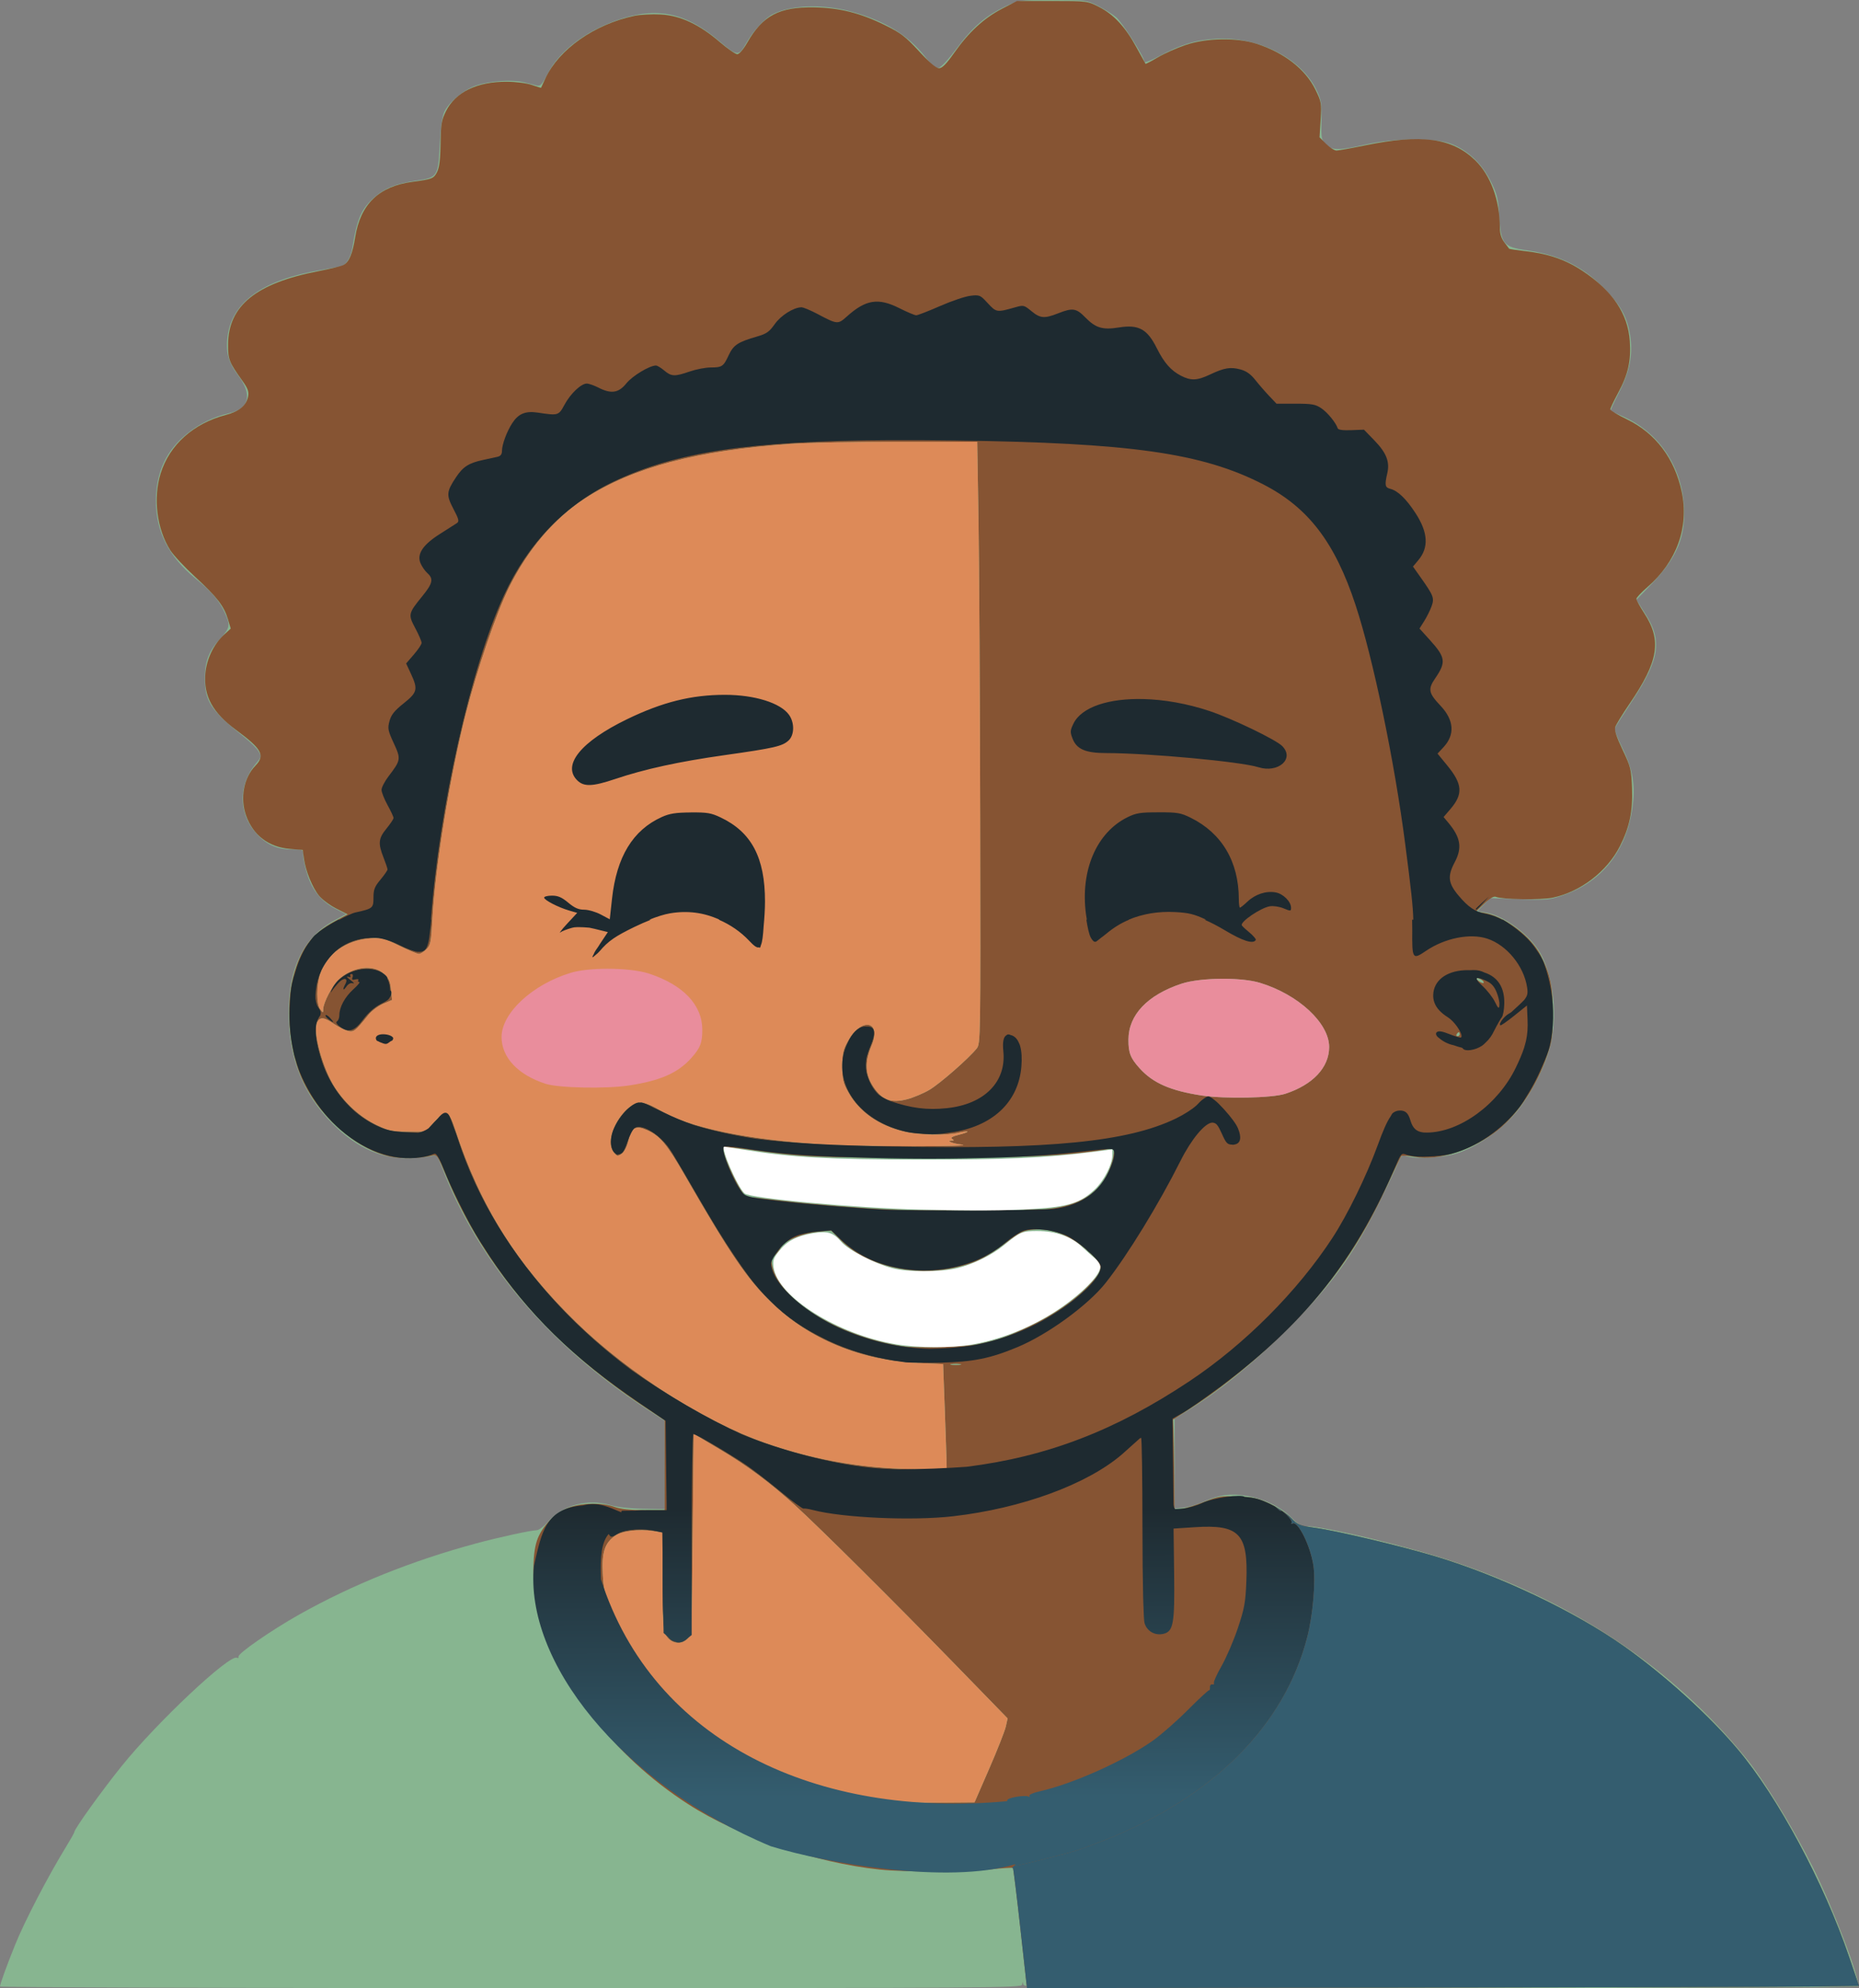
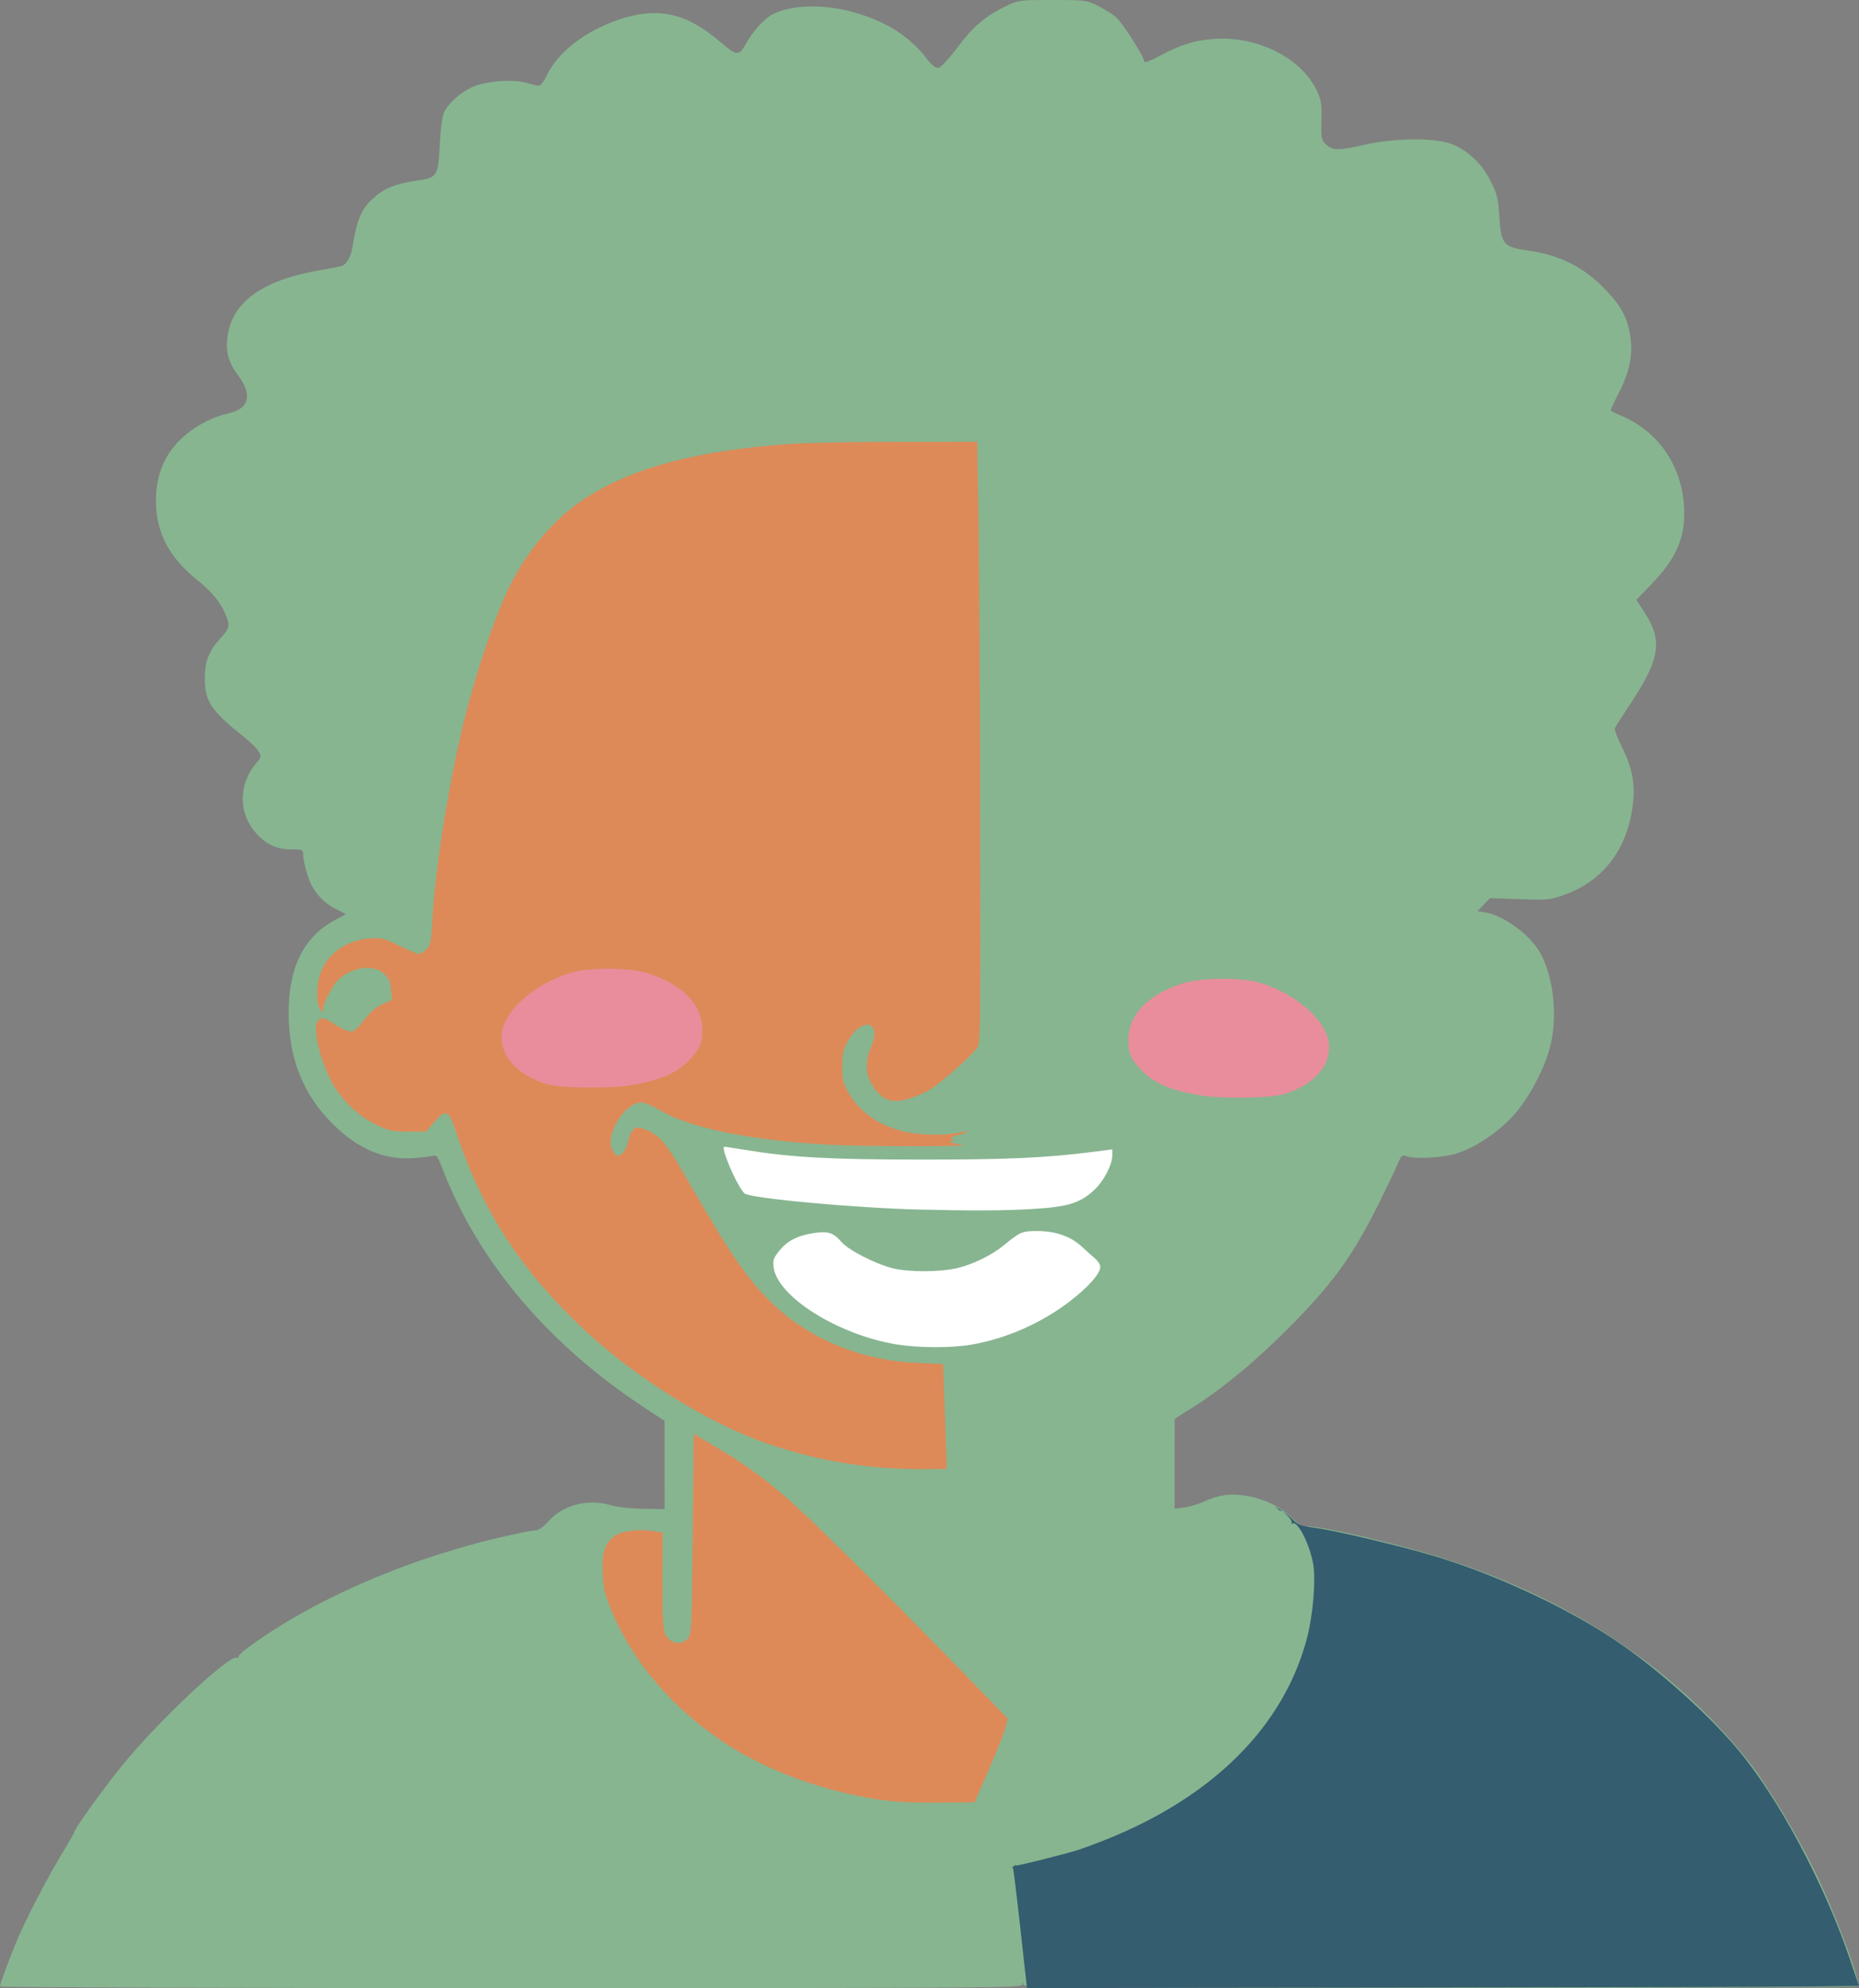
<svg xmlns="http://www.w3.org/2000/svg" xmlns:ns1="http://www.inkscape.org/namespaces/inkscape" xmlns:ns2="http://sodipodi.sourceforge.net/DTD/sodipodi-0.dtd" xmlns:xlink="http://www.w3.org/1999/xlink" width="9.645in" height="10.313in" viewBox="0 0 244.974 261.94" version="1.1" id="svg86500" xml:space="preserve" ns1:export-filename="bitmap.pdf" ns1:export-xdpi="96" ns1:export-ydpi="96" ns1:version="1.2.1 (9c6d41e, 2022-07-14)" ns2:docname="smile child.svg">
  <rect x="0" y="0" width="244.974" height="261.94" fill="#808080" stroke="none" />
  <title id="title121484">smile child</title>
  <ns2:namedview id="namedview86502" pagecolor="#ffffff" bordercolor="#000000" borderopacity="0.25" ns1:showpageshadow="2" ns1:pageopacity="0.0" ns1:pagecheckerboard="0" ns1:deskcolor="#d1d1d1" ns1:document-units="mm" showgrid="false" ns1:zoom="0.37831193" ns1:cx="572.27908" ns1:cy="631.75381" ns1:window-width="1728" ns1:window-height="1006" ns1:window-x="0" ns1:window-y="38" ns1:window-maximized="1" ns1:current-layer="layer1" />
  <defs id="defs86497">
    <linearGradient ns1:collect="always" id="linearGradient121447">
      <stop style="stop-color:#1e2a30;stop-opacity:1;" offset="0" id="stop121443" />
      <stop style="stop-color:#345d6f;stop-opacity:1;" offset="1" id="stop121445" />
    </linearGradient>
    <linearGradient ns1:collect="always" xlink:href="#linearGradient121447" id="linearGradient121449" x1="197.011" y1="184.283" x2="197.132" y2="222.362" gradientUnits="userSpaceOnUse" />
  </defs>
  <g ns1:label="Layer 1" ns1:groupmode="layer" id="layer1" transform="translate(-72.326,14.408)" style="display:inline">
    <path style="display:inline;fill:#87b590;fill-opacity:1;stroke-width:0.265" d="m 72.326,247.322 c 0,-0.31 0.9,-2.792 1.986,-5.481 1.272,-3.146 4.324,-9.02 6.705,-12.903 0.604,-0.985 1.098,-1.864 1.098,-1.953 0,-0.408 3.532,-5.334 6.236,-8.696 4.656,-5.79 14.294,-14.84 15.205,-14.277 0.148,0.091 0.236,0.022 0.196,-0.154 -0.093,-0.41 4.362,-3.497 7.98,-5.531 7.015,-3.943 14.808,-7.079 23.301,-9.377 2.981,-0.807 7.294,-1.745 8.018,-1.745 0.283,0 0.974,-0.522 1.535,-1.159 1.907,-2.167 5.201,-3.032 8.175,-2.148 0.884,0.263 2.572,0.452 4.299,0.481 l 2.844,0.048 -0.004,-5.821 -0.004,-5.821 -2.429,-1.587 c -12.8,-8.364 -22.066,-19.275 -26.811,-31.57 -0.66,-1.711 -0.811,-1.915 -1.294,-1.754 -0.301,0.101 -1.527,0.24 -2.725,0.31 -3.781,0.22 -7.21,-1.257 -10.461,-4.508 -3.933,-3.933 -5.789,-8.598 -5.812,-14.601 -0.022,-5.995 1.981,-10.048 6.044,-12.228 l 1.517,-0.814 -1.319,-0.668 c -1.895,-0.961 -3.132,-2.45 -3.783,-4.557 -0.3,-0.97 -0.545,-2.109 -0.545,-2.53 0,-0.755 -0.021,-0.766 -1.521,-0.772 -1.971,-0.007 -3.38,-0.66 -4.726,-2.19 -2.303,-2.616 -2.289,-6.389 0.034,-9.142 0.713,-0.845 0.729,-0.918 0.333,-1.587 -0.228,-0.386 -1.052,-1.209 -1.831,-1.83 -4.468,-3.559 -5.257,-4.739 -5.247,-7.853 0.007,-2.23 0.541,-3.572 2.091,-5.254 1.215,-1.318 1.28,-1.7 0.558,-3.289 -0.733,-1.614 -1.747,-2.81 -3.802,-4.48 -3.639,-2.959 -5.318,-6.264 -5.288,-10.407 0.027,-3.702 1.392,-6.598 4.138,-8.779 1.636,-1.3 3.505,-2.209 5.422,-2.639 2.735,-0.613 3.193,-2.444 1.255,-5.022 -1.288,-1.713 -1.657,-3.101 -1.373,-5.168 0.62,-4.525 4.644,-7.388 12.206,-8.684 1.31,-0.224 2.579,-0.47 2.821,-0.546 0.627,-0.197 1.215,-1.196 1.409,-2.394 0.628,-3.868 1.187,-5.144 2.917,-6.667 1.38,-1.215 2.876,-1.804 5.553,-2.185 2.731,-0.389 2.845,-0.565 3.045,-4.672 0.104,-2.136 0.315,-3.726 0.574,-4.319 0.573,-1.312 2.577,-2.987 4.239,-3.544 1.818,-0.609 4.789,-0.806 6.297,-0.418 0.655,0.168 1.429,0.364 1.72,0.434 0.432,0.104 0.693,-0.192 1.422,-1.613 1.5,-2.926 4.969,-5.576 9.21,-7.035 5.189,-1.785 8.957,-0.992 13.434,2.828 2.309,1.97 2.5,1.983 3.488,0.24 0.921,-1.624 2.437,-3.285 3.49,-3.822 2.45,-1.25 6.752,-1.368 10.582,-0.291 4.278,1.204 7.299,3.074 9.507,5.883 0.88,1.12 1.37,1.53 1.759,1.474 0.326,-0.047 1.302,-1.097 2.463,-2.648 2.095,-2.798 3.767,-4.224 6.425,-5.481 1.707,-0.807 1.753,-0.813 6.159,-0.813 4.387,-2.07e-4 4.458,0.009 5.98,0.777 0.847,0.428 1.917,1.095 2.377,1.482 0.824,0.693 3.74,5.275 3.74,5.877 0,0.17 0.873,-0.163 1.94,-0.738 2.853,-1.539 4.756,-2.122 7.453,-2.285 5.555,-0.334 11.22,2.53 13.262,6.704 0.641,1.31 0.711,1.728 0.673,4.037 -0.039,2.431 -0.004,2.611 0.618,3.196 0.842,0.791 1.66,0.792 5.157,0.002 3.998,-0.902 9.272,-0.928 11.43,-0.056 2.174,0.878 3.979,2.614 5.12,4.923 0.829,1.678 0.968,2.245 1.103,4.498 0.223,3.736 0.533,4.124 3.646,4.567 4.446,0.633 7.562,2.216 10.505,5.335 1.929,2.045 2.726,3.546 3.093,5.823 0.402,2.497 -0.036,4.779 -1.45,7.544 -0.659,1.289 -1.162,2.38 -1.117,2.423 0.044,0.043 0.778,0.386 1.63,0.762 4.705,2.076 7.722,6.51 8.04,11.816 0.238,3.96 -0.91,6.75 -4.178,10.153 l -2.097,2.184 1.197,1.871 c 2.242,3.505 1.862,5.984 -1.76,11.466 -1.177,1.782 -2.2,3.395 -2.273,3.586 -0.073,0.19 0.359,1.334 0.96,2.541 1.408,2.829 1.775,5.005 1.344,7.97 -0.828,5.697 -4.006,9.707 -9.105,11.485 -1.762,0.615 -2.121,0.647 -5.76,0.52 l -3.881,-0.136 -0.832,0.859 -0.832,0.859 1.009,0.161 c 2.47,0.395 5.995,3.009 7.305,5.416 1.742,3.201 2.267,8.355 1.254,12.315 -0.75,2.931 -2.875,6.9 -4.85,9.057 -1.965,2.146 -4.823,4.077 -7.267,4.91 -1.854,0.632 -5.637,0.859 -6.864,0.412 -0.518,-0.189 -0.647,-0.058 -1.176,1.191 -0.326,0.771 -1.453,3.129 -2.504,5.239 -3.415,6.856 -6.172,10.619 -12.119,16.541 -4.39,4.371 -8.5,7.748 -12.436,10.219 l -2.261,1.419 -0.005,5.924 -0.005,5.924 1.257,-0.151 c 0.691,-0.083 1.921,-0.456 2.733,-0.83 1.875,-0.862 3.384,-1.059 5.469,-0.717 2.308,0.379 4.555,1.457 5.907,2.835 0.881,0.898 1.344,1.17 1.99,1.17 2.355,0 13.306,2.626 19.289,4.625 16.013,5.351 29.018,14.074 38.666,25.934 2.381,2.927 6.141,9.061 8.786,14.335 2.668,5.32 6.375,15.078 5.974,15.727 -0.082,0.133 -23.663,0.233 -55.01,0.233 -52.031,0 -54.872,-0.024 -54.987,-0.463 -0.115,-0.441 -0.122,-0.441 -0.152,0 -0.029,0.44 -3.425,0.463 -67.367,0.463 -37.035,0 -67.336,-0.093 -67.336,-0.208 z" id="path112095" />
-     <path style="display:inline;fill:#865433;fill-opacity:1;stroke-width:0.265" d="m 206.787,239.669 c -0.479,-4.325 -0.919,-7.912 -0.979,-7.972 -0.06,-0.06 -1.394,0.025 -2.964,0.19 -3.505,0.366 -11.244,0.379 -14.609,0.025 -8.498,-0.895 -18.61,-4.348 -25.221,-8.612 -9.967,-6.429 -17.187,-15.944 -19.794,-26.087 -0.736,-2.862 -0.798,-6.663 -0.14,-8.626 0.648,-1.935 2.495,-3.795 4.399,-4.432 1.753,-0.586 4.197,-0.596 5.811,-0.026 0.788,0.279 2.107,0.422 3.903,0.425 l 2.712,0.004 v -5.913 -5.913 l -2.712,-1.801 c -12.358,-8.206 -21.03,-18.292 -26.01,-30.252 -1.207,-2.899 -1.273,-2.994 -1.94,-2.827 -1.497,0.376 -3.983,0.444 -5.412,0.147 -4.708,-0.977 -9.836,-5.61 -11.939,-10.785 -1.51,-3.715 -1.904,-9.113 -0.94,-12.881 0.955,-3.733 2.468,-5.757 5.523,-7.39 l 1.661,-0.887 -1.5,-0.759 c -0.825,-0.417 -1.847,-1.18 -2.271,-1.694 -0.876,-1.062 -1.766,-3.253 -1.992,-4.907 l -0.153,-1.12 -1.678,-0.135 c -2.804,-0.225 -4.872,-1.801 -5.795,-4.416 -0.804,-2.279 -0.299,-4.965 1.23,-6.543 1.319,-1.361 0.877,-2.185 -2.519,-4.696 -3.131,-2.315 -4.312,-4.472 -4.074,-7.437 0.153,-1.91 1.111,-3.899 2.473,-5.139 l 0.877,-0.798 -0.367,-1.22 c -0.53,-1.761 -1.44,-2.938 -4.306,-5.574 -1.397,-1.285 -2.881,-2.873 -3.297,-3.529 -1.77,-2.789 -2.281,-6.845 -1.274,-10.105 1.166,-3.776 4.315,-6.603 8.601,-7.722 1.747,-0.456 2.693,-1.239 2.93,-2.422 0.128,-0.643 -0.026,-1.059 -0.784,-2.117 -1.721,-2.402 -1.867,-2.775 -1.855,-4.756 0.031,-5.099 3.698,-8.065 11.935,-9.655 1.522,-0.294 2.995,-0.656 3.273,-0.805 0.739,-0.395 1.186,-1.457 1.537,-3.649 0.701,-4.38 3.132,-6.724 7.585,-7.314 2.549,-0.338 2.764,-0.423 3.202,-1.27 0.305,-0.59 0.437,-1.648 0.468,-3.755 0.037,-2.533 0.132,-3.113 0.695,-4.248 1.263,-2.547 4.129,-3.936 8.06,-3.909 1.21,0.008 2.622,0.193 3.297,0.431 0.649,0.229 1.187,0.392 1.196,0.362 0.009,-0.03 0.266,-0.59 0.571,-1.245 1.786,-3.829 6.469,-7.118 11.715,-8.227 0.788,-0.167 2.362,-0.249 3.498,-0.183 2.588,0.15 5.05,1.302 7.769,3.637 1.019,0.875 2.052,1.592 2.296,1.594 0.264,0.002 0.794,-0.609 1.311,-1.513 2.051,-3.584 4.22,-4.728 8.828,-4.656 3.321,0.052 6.07,0.742 9.312,2.338 2.102,1.035 2.714,1.503 4.498,3.44 1.365,1.483 2.259,2.243 2.638,2.244 0.416,0.002 0.969,-0.561 2.015,-2.048 1.909,-2.716 3.91,-4.557 6.3,-5.797 l 1.96,-1.016 h 4.63 c 4.595,0 4.642,0.006 6.16,0.775 1.949,0.988 3.484,2.637 4.941,5.31 0.635,1.164 1.179,2.151 1.209,2.192 0.031,0.042 0.756,-0.339 1.612,-0.845 0.856,-0.506 2.509,-1.242 3.673,-1.636 2.785,-0.941 6.741,-1.001 9.393,-0.142 3.605,1.167 6.388,3.337 7.7,6.002 0.801,1.626 0.834,1.817 0.697,4.007 l -0.143,2.3 0.874,0.874 c 0.48,0.48 1.094,0.871 1.363,0.868 0.269,-0.003 1.918,-0.3 3.664,-0.66 7.537,-1.554 11.557,-1.016 14.621,1.958 2.016,1.956 3.231,5.256 3.236,8.793 0.003,0.844 0.18,1.457 0.58,1.984 0.318,0.42 0.608,0.805 0.645,0.857 0.037,0.052 1.01,0.199 2.164,0.328 3.046,0.341 5.318,1.133 7.571,2.64 3.914,2.618 5.921,5.609 6.167,9.19 0.181,2.64 -0.213,4.389 -1.543,6.852 -0.566,1.048 -1.029,2.02 -1.029,2.16 0,0.14 0.994,0.736 2.21,1.324 3.767,1.823 6.277,5.152 7.209,9.559 0.98,4.635 -0.672,9.206 -4.532,12.539 -0.796,0.687 -1.448,1.384 -1.448,1.547 0,0.163 0.47,1.02 1.044,1.903 2.321,3.57 1.876,6.321 -1.919,11.88 -0.948,1.389 -1.807,2.786 -1.908,3.104 -0.129,0.406 0.158,1.296 0.965,2.993 1.075,2.262 1.154,2.582 1.245,5.06 0.112,3.046 -0.32,5.119 -1.591,7.636 -1.685,3.337 -5.207,6.035 -8.873,6.796 -1.508,0.313 -6.671,0.233 -7.49,-0.116 -0.262,-0.112 -0.789,0.198 -1.502,0.883 l -1.098,1.056 0.973,0.148 c 2.669,0.406 6.261,3.07 7.538,5.592 1.274,2.514 1.625,4.206 1.613,7.77 -0.01,2.898 -0.101,3.569 -0.738,5.424 -1.365,3.978 -3.743,7.606 -6.41,9.778 -3.259,2.655 -7.871,4.168 -11.017,3.613 -0.899,-0.158 -1.715,-0.2 -1.812,-0.093 -0.098,0.107 -0.947,1.877 -1.888,3.933 -3.373,7.373 -7.196,12.9 -12.901,18.652 -3.858,3.89 -8.675,7.852 -12.737,10.478 l -2.548,1.647 0.056,1.396 c 0.031,0.768 0.076,3.443 0.1,5.944 l 0.044,4.547 0.992,-0.148 c 0.546,-0.081 1.885,-0.501 2.977,-0.933 1.791,-0.709 2.216,-0.776 4.366,-0.686 2.008,0.084 2.669,0.234 4.217,0.959 1.01,0.473 2.264,1.31 2.788,1.861 0.88,0.925 1.121,1.025 3.196,1.315 2.905,0.406 11.313,2.405 15.817,3.759 8.559,2.574 18.411,7.269 24.912,11.872 5.291,3.746 11.215,9.119 14.949,13.559 5.299,6.3 11.339,17.556 14.679,27.353 l 1.299,3.811 -6.533,0.083 c -3.593,0.046 -28.263,0.11 -54.822,0.143 l -48.288,0.059 z M 202.685,218.61 c 1.065,-2.445 2.046,-4.933 2.18,-5.528 l 0.243,-1.083 -7.236,-7.436 c -7.891,-8.109 -17.609,-17.764 -20.76,-20.624 -3.318,-3.012 -6.284,-5.219 -9.917,-7.377 l -3.455,-2.053 -0.132,13.2 c -0.125,12.506 -0.159,13.229 -0.636,13.756 -0.867,0.958 -2.317,0.694 -2.953,-0.536 -0.319,-0.616 -0.394,-1.99 -0.389,-7.096 l 0.006,-6.332 -1.196,-0.179 c -1.966,-0.295 -4.161,-0.027 -5.068,0.619 -1.357,0.966 -1.746,2.151 -1.616,4.924 0.094,2.018 0.272,2.798 1.092,4.792 2.837,6.898 8.094,13.038 15.127,17.667 4.435,2.919 10.264,5.294 16.312,6.646 4.199,0.939 6.543,1.161 11.849,1.121 l 4.613,-0.035 z m -5.63,-40.666 c -0.013,-0.655 -0.119,-3.764 -0.237,-6.909 l -0.214,-5.718 -3.335,-0.147 c -7.519,-0.331 -14.315,-3.137 -19.299,-7.967 -3.186,-3.088 -5.472,-6.447 -11.407,-16.763 -2.369,-4.118 -3.264,-5.188 -4.968,-5.942 -1.498,-0.663 -2.037,-0.361 -2.453,1.375 -0.191,0.797 -0.548,1.494 -0.888,1.733 -0.521,0.368 -0.606,0.354 -1.031,-0.166 -0.631,-0.772 -0.577,-1.971 0.159,-3.553 0.789,-1.693 2.289,-3.041 3.387,-3.041 0.465,0 1.468,0.396 2.332,0.921 3.947,2.398 11.581,3.996 22.102,4.628 4.687,0.281 20.234,0.28 17.804,-0.002 -1.168,-0.135 -2.07,-0.515 -1.246,-0.523 0.306,-0.003 0.31,-0.045 0.022,-0.228 -0.242,-0.153 0.039,-0.322 0.892,-0.537 0.685,-0.172 1.197,-0.361 1.139,-0.419 -0.058,-0.058 -0.579,0.006 -1.157,0.143 -1.643,0.388 -5.143,0.327 -7.09,-0.125 -3.43,-0.795 -6.018,-2.609 -7.474,-5.236 -0.664,-1.198 -0.775,-1.684 -0.775,-3.384 0,-1.681 0.114,-2.19 0.744,-3.326 1.772,-3.197 4.496,-2.689 3.122,0.583 -0.925,2.202 -0.854,3.795 0.243,5.451 1.146,1.73 2.337,2.173 4.405,1.638 0.847,-0.219 2.185,-0.78 2.973,-1.247 1.389,-0.823 5.178,-4.139 6.227,-5.449 0.506,-0.632 0.515,-1.244 0.462,-30.037 -0.03,-16.165 -0.131,-34.005 -0.224,-39.644 l -0.169,-10.253 -10.346,0.003 c -5.69,0.001 -12.073,0.123 -14.183,0.269 -12.393,0.861 -20.828,3.094 -27.157,7.189 -4.013,2.597 -7.509,6.69 -10.01,11.721 -1.665,3.349 -4.137,10.569 -5.68,16.591 -2.076,8.101 -4.05,20.2 -4.418,27.078 -0.164,3.065 -0.243,3.466 -0.788,4.012 -0.333,0.333 -0.781,0.606 -0.995,0.606 -0.214,0 -1.38,-0.485 -2.592,-1.078 -2.026,-0.992 -2.335,-1.069 -3.858,-0.956 -3.128,0.231 -5.644,2.018 -6.54,4.647 -0.519,1.525 -0.528,4.003 -0.016,4.68 0.383,0.507 0.389,0.507 0.399,-0.016 0.018,-0.849 1.196,-3.113 2.023,-3.889 1.797,-1.685 4.542,-2.05 5.95,-0.792 0.676,0.604 0.857,1 0.963,2.112 l 0.132,1.369 -1.169,0.501 c -0.643,0.276 -1.521,0.938 -1.951,1.473 -1.729,2.147 -1.917,2.293 -2.695,2.103 -0.403,-0.098 -1.231,-0.518 -1.839,-0.932 -1.311,-0.894 -1.817,-0.943 -2.207,-0.214 -0.626,1.169 0.72,6.116 2.342,8.61 1.392,2.14 3.416,3.95 5.542,4.957 1.58,0.749 2.039,0.843 4.108,0.843 h 2.33 l 1.157,-1.323 c 1.455,-1.664 1.879,-1.496 2.72,1.079 3.289,10.07 8.139,17.783 15.966,25.392 6.886,6.694 16.888,13.077 24.843,15.853 6.885,2.403 13.659,3.52 21.034,3.469 l 2.91,-0.02 -0.023,-1.191 z m -74.932,-55.184 c -0.8,-0.56 -0.508,-0.908 0.763,-0.908 1.116,0 1.709,0.636 1.007,1.081 -0.548,0.347 -1.106,0.292 -1.77,-0.173 z m 28.256,-11.143 c 0,-0.162 0.42,-0.919 0.933,-1.682 0.513,-0.763 0.9,-1.408 0.86,-1.434 -0.04,-0.026 -0.563,-0.188 -1.162,-0.36 -1.585,-0.454 -3.291,-0.383 -4.403,0.184 l -0.974,0.497 1.183,-1.352 c 1.301,-1.487 1.411,-1.758 0.716,-1.758 -0.257,0 -1.231,-0.373 -2.165,-0.828 -1.591,-0.776 -1.666,-0.852 -1.187,-1.207 0.696,-0.516 1.87,-0.247 3.043,0.696 0.611,0.491 1.417,0.832 2.253,0.951 0.715,0.102 1.672,0.41 2.126,0.684 0.454,0.274 0.882,0.498 0.953,0.498 0.07,0 0.204,-1.071 0.297,-2.381 0.453,-6.377 3.868,-10.809 8.916,-11.57 6.682,-1.008 11.632,3.973 11.632,11.706 0,1.687 -0.531,5.789 -0.807,6.236 -0.162,0.263 -0.572,0.016 -1.623,-0.977 -2.659,-2.512 -5.097,-3.535 -8.436,-3.54 -1.101,-0.002 -2.649,0.186 -3.44,0.417 -2.221,0.649 -5.787,2.679 -7.324,4.169 -0.764,0.741 -1.389,1.214 -1.389,1.052 z m -1.449,-22.723 c -1.027,-0.536 -1.188,-0.822 -1.193,-2.128 -0.007,-1.935 2.277,-4.048 6.855,-6.339 4.965,-2.485 8.46,-3.38 13.25,-3.392 3.744,-0.009 6.169,0.634 7.868,2.089 1.851,1.584 1.735,3.766 -0.249,4.705 -0.479,0.227 -3.491,0.784 -6.692,1.237 -6.875,0.974 -10.744,1.796 -15.104,3.207 -3.631,1.175 -3.663,1.179 -4.733,0.621 z m 49.934,76.427 c -0.327,-0.063 -0.863,-0.063 -1.191,0 -0.327,0.063 -0.059,0.115 0.595,0.115 0.655,0 0.923,-0.052 0.595,-0.115 z m 2.251,-2.614 c 2.681,-0.554 3.944,-0.988 6.873,-2.364 3.093,-1.453 5.953,-3.426 7.85,-5.414 2.027,-2.126 2.002,-2.581 -0.257,-4.601 -2.219,-1.985 -4.708,-2.948 -7.062,-2.735 -1.374,0.125 -1.754,0.308 -3.707,1.789 -2.575,1.952 -4.18,2.715 -6.896,3.276 -5.468,1.129 -11.451,-0.346 -14.763,-3.641 l -1.314,-1.307 -1.772,0.18 c -2.052,0.208 -4.368,1.172 -4.812,2.002 -0.169,0.316 -0.544,0.811 -0.834,1.101 -0.407,0.407 -0.485,0.718 -0.345,1.369 0.969,4.492 8.577,9.215 17.051,10.585 1.853,0.3 8.103,0.149 9.99,-0.24 z m 9.455,-17.849 c 3.809,-0.436 6.211,-1.829 7.595,-4.401 0.377,-0.701 0.771,-1.798 0.875,-2.438 l 0.19,-1.163 -1.045,0.167 c -5.431,0.869 -10.133,1.082 -24.017,1.091 -14.413,0.009 -16.228,-0.075 -23.362,-1.086 -1.644,-0.233 -3.055,-0.357 -3.136,-0.276 -0.458,0.458 2.405,6.531 3.08,6.531 0.122,0 2.226,0.232 4.676,0.516 4.201,0.486 10.538,0.998 14.377,1.161 4.81,0.205 18.687,0.137 20.768,-0.102 z m 31.121,-15.154 c 3.637,-1.185 5.781,-3.464 5.788,-6.152 0.009,-3.161 -4.059,-6.937 -9.127,-8.472 -2.484,-0.752 -7.877,-0.693 -10.319,0.114 -4.494,1.484 -6.992,4.111 -7.006,7.368 -0.007,1.745 0.265,2.442 1.482,3.788 1.753,1.94 4.056,2.949 8.17,3.578 3.026,0.463 9.294,0.335 11.012,-0.224 z m 22.987,-7.853 c 0,-0.146 -0.052,-0.265 -0.117,-0.265 -0.064,0 -0.19,0.119 -0.28,0.265 -0.09,0.146 -0.037,0.265 0.117,0.265 0.154,0 0.28,-0.119 0.28,-0.265 z m 2.903,-7.154 c -0.627,-0.397 -0.966,-0.274 -0.409,0.148 0.28,0.212 0.575,0.321 0.654,0.242 0.079,-0.079 -0.031,-0.255 -0.245,-0.39 z" id="path112097" ns1:label="brown" />
    <path id="path113219" style="display:inline;fill:#dd8a58;fill-opacity:1;stroke-width:0.265" d="m 201.101,43.8 -10.346,0.003 c -5.69,0.001 -12.073,0.123 -14.183,0.269 -12.393,0.861 -20.829,3.094 -27.157,7.189 -4.013,2.597 -7.508,6.69 -10.01,11.721 -1.665,3.349 -4.137,10.569 -5.68,16.591 -2.076,8.101 -4.051,20.2 -4.418,27.077 -0.164,3.065 -0.243,3.466 -0.788,4.012 -0.333,0.333 -0.781,0.606 -0.995,0.606 -0.214,0 -1.38,-0.485 -2.592,-1.078 -2.026,-0.992 -2.335,-1.068 -3.858,-0.956 -3.128,0.231 -5.644,2.018 -6.54,4.647 -0.519,1.525 -0.528,4.002 -0.016,4.679 0.383,0.507 0.389,0.507 0.399,-0.015 0.018,-0.849 1.196,-3.113 2.023,-3.889 1.797,-1.685 4.542,-2.05 5.95,-0.792 0.676,0.604 0.857,1 0.964,2.111 l 0.131,1.368 -1.169,0.501 c -0.643,0.276 -1.521,0.938 -1.951,1.473 -1.729,2.147 -1.917,2.293 -2.695,2.103 -0.403,-0.098 -1.231,-0.518 -1.839,-0.932 -1.311,-0.894 -1.817,-0.943 -2.207,-0.214 -0.626,1.169 0.72,6.116 2.342,8.609 1.392,2.14 3.416,3.95 5.542,4.957 1.58,0.749 2.039,0.843 4.108,0.843 h 2.33 l 1.157,-1.323 c 1.455,-1.664 1.879,-1.496 2.72,1.08 3.289,10.07 8.139,17.783 15.966,25.392 6.886,6.694 16.888,13.077 24.843,15.853 6.885,2.403 13.659,3.52 21.034,3.469 l 2.91,-0.02 -0.023,-1.191 c -0.013,-0.655 -0.12,-3.764 -0.237,-6.909 l -0.213,-5.719 -3.335,-0.147 c -7.519,-0.331 -14.315,-3.137 -19.299,-7.967 -3.186,-3.088 -5.471,-6.447 -11.407,-16.763 -2.369,-4.118 -3.265,-5.188 -4.969,-5.942 -1.498,-0.663 -2.037,-0.361 -2.453,1.376 -0.191,0.797 -0.548,1.494 -0.887,1.733 -0.521,0.368 -0.606,0.354 -1.031,-0.166 -0.631,-0.772 -0.578,-1.971 0.159,-3.552 0.789,-1.693 2.29,-3.041 3.387,-3.041 0.465,0 1.468,0.396 2.332,0.921 3.947,2.398 11.582,3.996 22.102,4.628 4.687,0.281 20.234,0.28 17.804,-0.002 -1.168,-0.135 -2.071,-0.515 -1.246,-0.523 0.306,-0.003 0.31,-0.045 0.022,-0.227 -0.242,-0.153 0.039,-0.322 0.892,-0.537 0.685,-0.172 1.197,-0.361 1.139,-0.42 -0.058,-0.058 -0.579,0.006 -1.157,0.143 -1.643,0.388 -5.143,0.327 -7.089,-0.125 -3.43,-0.795 -6.018,-2.609 -7.473,-5.236 -0.664,-1.198 -0.775,-1.684 -0.775,-3.384 0,-1.681 0.114,-2.19 0.744,-3.326 1.772,-3.197 4.496,-2.688 3.122,0.583 -0.925,2.202 -0.854,3.795 0.243,5.45 1.146,1.73 2.336,2.173 4.405,1.638 0.847,-0.219 2.185,-0.78 2.973,-1.247 1.389,-0.823 5.178,-4.139 6.227,-5.45 0.506,-0.632 0.515,-1.244 0.461,-30.036 -0.03,-16.165 -0.131,-34.006 -0.224,-39.645 z m -37.361,130.708 -0.132,13.2 c -0.125,12.506 -0.159,13.229 -0.637,13.756 -0.867,0.958 -2.317,0.695 -2.953,-0.536 -0.319,-0.616 -0.394,-1.99 -0.389,-7.096 l 0.006,-6.332 -1.196,-0.179 c -1.966,-0.295 -4.161,-0.027 -5.067,0.619 -1.357,0.966 -1.746,2.151 -1.616,4.924 0.094,2.018 0.272,2.798 1.092,4.791 2.837,6.898 8.094,13.038 15.127,17.667 4.435,2.919 10.264,5.294 16.312,6.647 4.199,0.939 6.543,1.161 11.849,1.121 l 4.613,-0.035 1.936,-4.445 c 1.065,-2.445 2.046,-4.933 2.18,-5.528 l 0.243,-1.083 -7.236,-7.436 c -7.891,-8.109 -17.61,-17.763 -20.76,-20.624 -3.318,-3.012 -6.284,-5.219 -9.917,-7.378 z" ns1:label="tan" />
    <path id="path113233" style="display:inline;fill:#e98d9c;fill-opacity:1;stroke-width:0.265" d="m 152.355,113.228 c -1.839,0.003 -3.643,0.177 -4.807,0.53 -5.068,1.535 -9.136,5.31 -9.127,8.472 0.007,2.688 2.152,4.967 5.788,6.152 1.718,0.56 7.985,0.687 11.011,0.224 4.114,-0.629 6.417,-1.638 8.17,-3.579 1.217,-1.347 1.489,-2.043 1.482,-3.788 -0.014,-3.257 -2.512,-5.883 -7.006,-7.368 -1.297,-0.428 -3.427,-0.646 -5.512,-0.643 z m 81.19,1.323 c -2.084,-0.003 -4.215,0.214 -5.512,0.643 -4.494,1.484 -6.992,4.111 -7.006,7.368 -0.007,1.745 0.265,2.442 1.482,3.788 1.753,1.94 4.056,2.949 8.17,3.579 3.026,0.463 9.293,0.335 11.011,-0.225 3.637,-1.185 5.781,-3.463 5.788,-6.152 0.009,-3.161 -4.059,-6.937 -9.127,-8.472 -1.164,-0.353 -2.968,-0.527 -4.807,-0.53 z" ns1:label="pink" />
-     <path id="path119527" style="display:inline;fill:url(#linearGradient121449);fill-opacity:1;stroke-width:0.265" ns1:label="black" d="m 200.927,24.5 c -0.194,9.38e-4 -0.428,0.027 -0.733,0.064 -0.695,0.084 -2.501,0.696 -4.013,1.36 -1.513,0.664 -2.915,1.207 -3.116,1.207 -0.201,0 -1.193,-0.417 -2.204,-0.926 -2.809,-1.415 -4.449,-1.154 -6.96,1.105 -1.15,1.035 -1.251,1.025 -3.844,-0.349 -0.922,-0.488 -1.874,-0.885 -2.117,-0.882 -1.039,0.014 -2.711,1.068 -3.525,2.223 -0.711,1.009 -1.083,1.269 -2.321,1.626 -2.521,0.727 -3.107,1.111 -3.734,2.45 -0.71,1.515 -0.87,1.624 -2.395,1.629 -0.668,0.002 -1.907,0.242 -2.753,0.533 -1.987,0.684 -2.405,0.667 -3.355,-0.132 -0.432,-0.364 -0.926,-0.66 -1.097,-0.659 -0.845,0.007 -3.105,1.372 -3.891,2.35 -1.025,1.276 -2,1.423 -3.695,0.558 -0.57,-0.291 -1.255,-0.529 -1.521,-0.529 -0.751,0 -2.144,1.32 -2.933,2.778 -0.784,1.449 -0.808,1.456 -3.546,1.046 -1.599,-0.24 -2.536,0.147 -3.334,1.374 -0.738,1.135 -1.366,2.833 -1.366,3.694 0,0.43 -0.185,0.665 -0.595,0.759 -0.327,0.074 -1.173,0.258 -1.879,0.409 -1.897,0.405 -2.662,0.893 -3.59,2.295 -1.256,1.896 -1.29,2.337 -0.326,4.172 0.715,1.361 0.781,1.636 0.448,1.861 -0.215,0.146 -1.213,0.782 -2.217,1.415 -2.268,1.428 -3.088,2.666 -2.57,3.877 0.187,0.437 0.593,1.021 0.904,1.298 0.834,0.744 0.702,1.348 -0.66,3.019 -1.874,2.298 -1.901,2.426 -0.931,4.247 0.459,0.86 0.83,1.726 0.826,1.924 -0.004,0.198 -0.465,0.888 -1.023,1.534 l -1.015,1.175 0.623,1.339 c 0.962,2.066 0.864,2.471 -0.95,3.918 -1.223,0.975 -1.639,1.496 -1.864,2.33 -0.263,0.976 -0.212,1.242 0.56,2.915 0.962,2.086 0.939,2.234 -0.672,4.344 -0.518,0.679 -0.941,1.494 -0.938,1.81 0.003,0.316 0.36,1.219 0.794,2.006 0.434,0.787 0.789,1.549 0.789,1.692 0,0.144 -0.417,0.77 -0.926,1.392 -1.068,1.303 -1.135,1.947 -0.397,3.819 0.291,0.738 0.529,1.446 0.529,1.573 0,0.126 -0.417,0.728 -0.926,1.338 -0.777,0.93 -0.926,1.314 -0.926,2.386 0,1.371 -0.087,1.442 -2.397,1.949 -0.396,0.087 -1.223,0.486 -2.098,0.953 h -0.121 c -1.068,0.574 -2.133,1.219 -2.72,1.722 -0.011,0.01 -0.023,0.021 -0.034,0.031 -0.153,0.116 -0.292,0.226 -0.388,0.317 -0.182,0.174 -0.376,0.425 -0.574,0.705 -0.841,1.081 -1.493,2.484 -1.955,4.061 -0.189,0.561 -0.351,1.118 -0.46,1.635 -0.143,0.678 -0.228,1.541 -0.269,2.473 -0.137,1.885 -0.032,3.846 0.327,5.729 0.047,0.273 0.102,0.521 0.158,0.765 0.019,0.084 0.036,0.169 0.056,0.253 0.013,0.051 0.023,0.113 0.036,0.162 0.029,0.105 0.066,0.206 0.096,0.31 0.182,0.666 0.388,1.32 0.641,1.946 0.368,0.912 0.808,1.785 1.297,2.621 0.061,0.105 0.121,0.211 0.183,0.315 0.111,0.182 0.227,0.36 0.343,0.538 1.155,1.79 2.56,3.347 4.138,4.592 0.074,0.059 0.15,0.116 0.225,0.174 0.191,0.145 0.381,0.29 0.576,0.426 1.798,1.273 3.762,2.147 5.755,2.488 1.816,0.311 3.857,0.148 5.151,-0.412 0.06,-0.026 0.118,-0.028 0.176,-0.015 0.197,0.08 0.436,0.453 0.792,1.237 0.102,0.236 0.201,0.468 0.329,0.791 0.544,1.373 1.247,2.912 2.031,4.476 0.924,1.889 1.889,3.671 2.811,5.13 0.121,0.191 0.247,0.377 0.369,0.567 0.292,0.468 0.583,0.921 0.87,1.351 5.07,7.596 10.874,13.273 19.749,19.316 l 3.402,2.316 0.071,5.886 0.061,5.051 5.2e-4,0.835 h -2.455 c -0.708,0 -1.241,0.013 -1.686,0.056 -0.604,0.006 -1.516,0.019 -1.611,0.016 -0.18,-0.006 -0.27,0.083 -0.198,0.198 0.003,0.005 -0.003,0.015 -0.001,0.021 -1.596,-0.654 -3.019,-1.437 -5.089,-0.914 -4.883,0.385 -5.408,3.434 -6.44,7.947 -1.264,12.559 11.391,28.687 31.209,36.954 7.437,2.278 23.318,5.026 32.179,2.379 0.05,0.101 0.101,0.174 0.148,0.174 0.4,0 6.589,-1.552 8.05,-2.018 0.728,-0.232 2.395,-0.849 3.704,-1.37 14.275,-5.681 23.606,-15.049 26.615,-26.722 0.751,-2.914 1.129,-7.377 0.803,-9.473 -0.407,-2.615 -2.063,-5.909 -2.756,-5.481 -0.149,0.092 -0.197,0.048 -0.106,-0.098 0.09,-0.146 -0.189,-0.603 -0.62,-1.016 -0.431,-0.413 -0.784,-0.669 -0.784,-0.569 0,0.1 -0.248,-0.066 -0.55,-0.368 -0.162,-0.162 -0.356,-0.284 -0.536,-0.354 -0.129,-0.067 -0.262,-0.144 -0.385,-0.202 -1.291,-0.604 -1.974,-0.808 -3.326,-0.908 -0.347,-0.39 -4.113,0.116 -5.522,0.778 -0.8,0.376 -1.991,0.718 -2.646,0.761 l -0.989,0.065 c -0.09,-0.075 -0.16,-0.243 -0.209,-0.617 l -0.062,-5.331 -0.061,-5.14 v -0.826 l 1.373,-0.78 c 0.697,-0.396 2.633,-1.742 4.471,-3.099 0.198,-0.146 0.412,-0.291 0.599,-0.432 0.544,-0.411 1.068,-0.82 1.59,-1.23 0.135,-0.105 0.275,-0.21 0.408,-0.316 0.08,-0.064 0.156,-0.127 0.236,-0.191 9.73,-7.731 15.787,-15.747 20.759,-27.332 0.681,-1.586 0.735,-1.64 1.396,-1.389 0.02,0.008 0.054,0.012 0.075,0.02 l 0.046,0.016 c 0.048,0.017 0.118,0.025 0.171,0.04 0.076,0.018 0.14,0.038 0.227,0.053 0.596,0.125 1.397,0.16 2.288,0.113 1.127,-0.03 2.32,-0.156 3.134,-0.373 3.282,-0.873 6.611,-3.151 8.898,-6.089 0.347,-0.446 0.751,-1.071 1.166,-1.782 0.477,-0.772 0.925,-1.597 1.346,-2.484 0.204,-0.429 0.383,-0.834 0.55,-1.228 0.452,-1.015 0.813,-1.947 0.961,-2.576 0.559,-2.371 0.6,-4.967 0.171,-7.476 -0.01,-0.066 -0.024,-0.129 -0.035,-0.194 -0.058,-0.318 -0.12,-0.634 -0.194,-0.948 -0.052,-0.228 -0.109,-0.452 -0.17,-0.672 -0.155,-0.573 -0.327,-1.139 -0.535,-1.69 -0.195,-0.519 -0.512,-1.07 -0.906,-1.623 -0.466,-0.723 -1.009,-1.371 -1.629,-1.937 -0.64,-0.585 -1.256,-1.074 -1.858,-1.483 -0.336,-0.239 -0.671,-0.462 -0.999,-0.65 h -0.085 c -0.746,-0.39 -1.481,-0.657 -2.225,-0.798 -1.358,-0.257 -2.237,-0.845 -3.514,-2.351 -1.402,-1.652 -1.516,-2.582 -0.543,-4.413 1.016,-1.91 0.799,-3.267 -0.833,-5.222 l -0.626,-0.75 0.913,-1.067 c 1.669,-1.949 1.577,-3.275 -0.394,-5.681 l -1.317,-1.609 0.778,-0.833 c 1.544,-1.653 1.407,-3.578 -0.39,-5.48 -1.576,-1.668 -1.675,-2.175 -0.706,-3.59 1.475,-2.153 1.387,-2.769 -0.721,-5.097 l -1.337,-1.476 0.623,-0.989 c 0.342,-0.544 0.776,-1.414 0.963,-1.935 0.392,-1.088 0.278,-1.393 -1.42,-3.793 l -1.027,-1.452 0.697,-0.827 c 1.413,-1.679 1.297,-3.665 -0.364,-6.214 -1.232,-1.891 -2.334,-2.951 -3.325,-3.2 -0.694,-0.174 -0.755,-0.486 -0.395,-2.035 0.353,-1.519 -0.105,-2.696 -1.678,-4.321 l -1.393,-1.438 -1.677,0.066 c -1.098,0.043 -1.713,-0.041 -1.78,-0.243 -0.252,-0.756 -1.346,-2.092 -2.164,-2.643 -0.772,-0.521 -1.23,-0.602 -3.398,-0.602 h -2.505 l -0.961,-1.012 c -0.529,-0.557 -1.352,-1.505 -1.829,-2.108 -0.615,-0.776 -1.189,-1.183 -1.967,-1.392 -1.313,-0.354 -2.131,-0.217 -4.008,0.671 -1.689,0.799 -2.511,0.834 -3.817,0.162 -1.336,-0.687 -2.229,-1.704 -3.195,-3.638 -1.259,-2.521 -2.392,-3.141 -4.987,-2.727 -2.167,0.346 -3.067,0.075 -4.446,-1.336 -1.177,-1.205 -1.661,-1.276 -3.568,-0.525 -1.814,0.715 -2.355,0.67 -3.524,-0.294 -0.957,-0.789 -1.044,-0.81 -2.11,-0.506 -2.45,0.697 -2.507,0.689 -3.631,-0.529 -0.756,-0.819 -0.986,-1.041 -1.569,-1.038 z m -11.349,19.086 c 2.66,-0.013 5.505,0.002 8.558,0.043 23.186,0.311 32.569,1.641 40.614,5.758 5.965,3.053 9.485,7.644 12.21,15.925 2.328,7.074 5.134,20.588 6.548,31.537 0.764,5.912 1.016,8.095 1.06,9.918 h -0.155 c 0.01,0.474 0.022,0.95 0.018,1.393 -0.035,3.812 0.035,3.917 1.801,2.716 2.496,-1.696 5.835,-2.361 8.093,-1.611 2.559,0.85 4.803,3.591 5.237,6.395 0.122,0.785 0.071,1.097 -0.356,1.651 -0.159,0.175 -0.365,0.375 -0.64,0.638 -0.341,0.326 -0.729,0.683 -1.085,1.003 -0.075,0.05 -0.156,0.107 -0.219,0.139 -0.495,0.256 -1.01,0.817 -1.194,1.213 -0.057,0.09 -0.098,0.171 -0.098,0.224 0,0.014 0.013,0.017 0.025,0.021 -0.002,0.057 0.009,0.104 0.042,0.137 0.06,0.06 0.874,-0.504 1.808,-1.254 l 1.698,-1.364 0.08,1.827 c 0.047,1.078 -0.006,1.949 -0.21,2.856 -0.081,0.32 -0.165,0.639 -0.264,0.957 -0.244,0.739 -0.588,1.547 -1.066,2.539 -2.326,4.834 -7.349,8.51 -11.676,8.566 -0.154,-0.001 -0.298,-0.004 -0.428,-0.011 -0.017,-0.001 -0.036,-0.001 -0.053,-0.003 -0.025,-0.002 -0.043,-0.005 -0.067,-0.007 -0.892,-0.107 -1.37,-0.567 -1.665,-1.561 -0.289,-0.977 -0.648,-1.323 -1.374,-1.323 -0.021,0 -0.039,0.007 -0.06,0.008 -0.28,-0.008 -0.577,0.088 -0.882,0.312 -0.068,0.05 -0.18,0.226 -0.315,0.475 -0.473,0.674 -0.981,1.845 -1.708,3.835 -1.475,4.035 -3.951,9.098 -5.934,12.133 -4.626,7.081 -11.578,14.052 -18.829,18.883 -9.763,6.505 -18.787,9.972 -29.387,11.293 -2.526,0.192 -6.203,0.332 -8.928,0.341 -1.284,-0.037 -2.524,-0.105 -3.621,-0.214 -5.27,-0.524 -11.975,-2.276 -17.089,-4.415 -4.469,-2.027 -9.98,-5.223 -14.469,-8.414 -3.489,-2.589 -6.7,-5.44 -9.575,-8.498 -0.061,-0.064 -0.122,-0.128 -0.182,-0.193 -6.071,-6.507 -10.628,-13.928 -13.141,-21.698 -0.198,-0.613 -0.403,-1.173 -0.6,-1.685 -0.262,-0.737 -0.472,-1.3 -0.544,-1.437 -0.353,-0.671 -0.84,-0.561 -1.54,0.338 -0.151,0.149 -0.301,0.297 -0.495,0.503 l -0.739,0.788 c -0.399,0.277 -0.849,0.468 -1.35,0.582 l -1.569,-0.077 c -1.912,-0.095 -2.63,-0.261 -4.034,-0.932 -0.789,-0.39 -1.552,-0.868 -2.267,-1.421 -0.002,-0.001 -0.003,-0.003 -0.005,-0.004 -2.111,-1.672 -3.823,-4.092 -4.744,-6.8 -0.937,-2.756 -1.131,-4.817 -0.546,-5.807 0.053,-0.09 0.08,-0.147 0.12,-0.22 0.105,-0.131 0.173,-0.246 0.177,-0.371 0.083,-0.277 -0.016,-0.464 -0.302,-0.901 -0.066,-0.101 -0.113,-0.202 -0.161,-0.304 -0.095,-0.269 -0.156,-0.554 -0.192,-0.85 -0.014,-0.273 -0.008,-0.579 0.034,-0.983 0.104,-1.008 0.361,-1.932 0.742,-2.761 0.455,-0.913 1.079,-1.768 1.826,-2.463 1.309,-1.144 3.032,-1.799 5.008,-1.799 0.266,0 0.497,0.014 0.724,0.034 0.68,0.11 1.388,0.331 2.135,0.649 0.167,0.078 0.314,0.142 0.505,0.238 1,0.507 2.123,0.923 2.495,0.926 0.039,2.9e-4 0.069,-0.005 0.105,-0.006 0.974,0.077 1.303,-0.66 1.484,-2.475 0.065,-0.492 0.128,-1.048 0.194,-1.751 h -0.049 c 1.073,-14.611 5.263,-33.28 9.621,-42.726 3.202,-6.94 8.135,-12.024 14.628,-15.077 8.073,-3.795 17.601,-5.284 36.218,-5.378 z m -21.715,33.551 c -4.418,0 -8.233,0.95 -12.906,3.214 -6.052,2.932 -8.586,6.032 -6.574,8.043 0.879,0.879 2.007,0.841 5,-0.164 3.927,-1.319 8.401,-2.294 14.459,-3.151 6.516,-0.922 7.576,-1.166 8.401,-1.928 0.775,-0.716 0.803,-2.332 0.059,-3.377 -1.118,-1.57 -4.531,-2.637 -8.439,-2.637 z m 55.147,0.558 c -4.511,-0.115 -8.138,1.013 -9.226,3.232 -0.438,0.894 -0.453,1.109 -0.132,1.95 0.544,1.427 1.709,1.932 4.458,1.935 5.583,0.006 17.737,1.133 20.018,1.856 2.64,0.837 4.842,-1.103 3.16,-2.785 -0.852,-0.852 -6.574,-3.609 -9.558,-4.605 -2.986,-0.997 -6.012,-1.514 -8.719,-1.583 z m 1.983,14.922 -5.1e-4,5.17e-4 c -2.418,0.002 -2.95,0.087 -4.101,0.655 -4.076,2.012 -6.222,7.027 -5.46,12.757 0.033,0.249 0.075,0.493 0.116,0.736 h -0.064 c 0.159,1.032 0.366,1.932 0.563,2.319 0.167,0.327 0.411,0.595 0.543,0.595 0.01,0 0.043,-0.02 0.059,-0.025 0.017,0.009 0.038,0.025 0.05,0.025 0.062,0 0.364,-0.234 0.716,-0.528 0.21,-0.156 0.417,-0.306 0.652,-0.502 1.007,-0.838 1.965,-1.435 3.056,-1.885 h -0.065 c 1.825,-0.767 3.906,-1.122 6.109,-1.006 1.813,0.095 2.528,0.272 4.098,1.006 h -0.213 c 0.856,0.371 1.754,0.839 2.731,1.422 2.305,1.376 3.658,1.806 4.01,1.277 8.7e-4,-0.001 0.003,-0.002 0.004,-0.003 4.5e-4,-7.3e-4 9e-5,-0.002 5.2e-4,-0.003 0.001,-0.002 0.003,-0.004 0.005,-0.006 0.005,-0.008 0.003,-0.021 0.004,-0.032 0.011,-0.079 -0.055,-0.195 -0.179,-0.329 -0.163,-0.203 -0.419,-0.456 -0.735,-0.71 -0.403,-0.324 -0.745,-0.647 -0.92,-0.857 -0.005,-0.012 -0.004,-0.015 -0.009,-0.028 -0.183,-0.478 2.518,-2.305 3.69,-2.495 0.476,-0.077 1.273,0.042 1.824,0.272 0.92,0.384 0.98,0.38 0.98,-0.071 0,-0.818 -1.021,-1.843 -2.022,-2.031 -1.25,-0.234 -2.683,0.232 -3.719,1.211 -0.465,0.439 -0.911,0.798 -0.992,0.798 -0.081,0 -0.147,-0.506 -0.148,-1.124 -0.009,-4.937 -2.232,-8.692 -6.348,-10.724 -1.305,-0.644 -1.743,-0.719 -4.233,-0.717 z m -61.648,0.018 c -1.993,0.015 -2.781,0.139 -3.806,0.601 -3.811,1.717 -5.96,5.241 -6.562,10.761 l -0.297,2.716 -1.189,-0.633 c -0.654,-0.348 -1.637,-0.633 -2.183,-0.633 -0.748,0 -1.268,-0.229 -2.102,-0.926 -0.851,-0.711 -1.349,-0.926 -2.142,-0.926 -0.568,0 -1.033,0.117 -1.033,0.259 0,0.324 1.868,1.29 3.289,1.701 l 1.069,0.31 -1.319,1.421 c -0.454,0.489 -0.719,0.797 -0.819,0.954 -0.004,0.007 -0.016,0.02 -0.02,0.026 -0.141,0.177 -0.186,0.258 -0.084,0.18 0.218,-0.166 0.918,-0.441 1.556,-0.612 0.108,-0.029 0.199,-0.041 0.298,-0.063 0.196,-0.019 0.402,-0.028 0.616,-0.027 0.422,0.002 0.901,0.032 1.381,0.075 0.203,0.042 0.396,0.08 0.648,0.142 l 1.783,0.437 -1.025,1.534 c -0.09,0.136 -0.148,0.24 -0.232,0.37 -0.117,0.174 -0.264,0.372 -0.346,0.502 -0.138,0.219 -0.211,0.37 -0.254,0.486 -0.107,0.2 -0.184,0.36 -0.181,0.407 0.004,0.07 0.184,-0.064 0.451,-0.312 0.215,-0.16 0.531,-0.48 0.894,-0.915 0.282,-0.303 0.567,-0.571 0.881,-0.824 0.167,-0.133 0.347,-0.267 0.543,-0.404 0.665,-0.454 1.51,-0.912 2.778,-1.529 0.707,-0.344 1.455,-0.666 2.166,-0.95 h -0.219 c 1.003,-0.398 1.968,-0.708 2.747,-0.839 2.293,-0.385 4.436,-0.107 6.51,0.839 h -0.1 c 1.496,0.642 2.879,1.581 4.007,2.777 0.608,0.645 1.012,0.975 1.293,0.861 0.015,0.008 0.091,0.071 0.096,0.071 0.054,0 0.113,-0.162 0.172,-0.389 0.17,-0.404 0.268,-1.216 0.345,-2.452 0.101,-1.073 0.179,-2.253 0.179,-3.277 0,-5.756 -1.769,-9.113 -5.821,-11.047 -1.268,-0.605 -1.778,-0.692 -3.969,-0.676 z m 105.172,11.093 -0.86,0.777 c -0.473,0.427 -0.86,0.814 -0.86,0.86 0,0.204 0.218,0.024 0.943,-0.777 z m -147.877,9.518 c -1.868,0.014 -3.818,1.086 -4.554,2.652 -0.213,0.452 -0.23,0.573 -0.039,0.281 0.184,-0.282 0.604,-0.795 0.932,-1.138 0.686,-0.717 1.275,-0.583 0.858,0.196 -0.407,0.761 -0.315,0.984 0.139,0.336 0.255,-0.364 0.572,-0.522 0.86,-0.428 0.251,0.082 0.099,-0.114 -0.338,-0.436 -0.437,-0.322 -0.58,-0.514 -0.317,-0.427 0.28,0.092 0.41,0.049 0.315,-0.104 -0.089,-0.144 -0.023,-0.262 0.147,-0.262 0.176,0 0.238,0.185 0.144,0.429 -0.127,0.33 -0.041,0.397 0.369,0.289 0.293,-0.077 0.466,-0.032 0.385,0.1 -0.082,0.132 -0.022,0.24 0.133,0.24 0.155,0 -0.203,0.437 -0.793,0.97 -1.113,1.006 -1.838,2.351 -1.838,3.412 0,0.337 -0.135,0.697 -0.301,0.799 -0.086,0.053 -0.103,0.13 -0.073,0.222 -0.038,-0.01 -0.017,0.025 0.046,0.091 0.066,0.103 0.178,0.22 0.358,0.358 0.42,0.323 0.792,0.493 1.152,0.509 0.006,3.3e-4 0.012,0.003 0.018,0.003 0.123,0.004 0.245,-0.01 0.367,-0.044 0.002,-5.2e-4 0.004,-5.9e-4 0.006,-0.001 0.491,-0.138 0.98,-0.583 1.555,-1.362 0.663,-0.897 1.49,-1.628 2.324,-2.055 0.72,-0.369 1.032,-0.544 1.165,-0.829 0.114,-0.143 0.196,-0.29 0.219,-0.45 0.051,-0.362 0.003,-0.502 -0.141,-0.461 -0.001,-0.028 2.2e-4,-0.04 -0.001,-0.069 -0.029,-0.635 -0.154,-1.141 -0.373,-1.547 0.065,-0.181 -0.274,-0.514 -0.701,-0.773 -0.007,-0.005 -0.014,-0.009 -0.022,-0.014 -0.107,-0.064 -0.216,-0.121 -0.326,-0.17 -0.015,-0.007 -0.028,-0.015 -0.044,-0.022 -5.3e-4,-2.3e-4 -0.001,-9.3e-4 -0.002,-0.001 -0.102,-0.043 -0.203,-0.078 -0.298,-0.101 -0.045,-0.014 -0.084,-0.032 -0.13,-0.044 -0.27,-0.073 -0.547,-0.118 -0.829,-0.137 -0.123,-0.009 -0.248,-0.012 -0.372,-0.011 z m 145.84,0.153 c -0.118,2.9e-4 -0.292,0.014 -0.431,0.02 -0.272,-0.009 -0.539,-0.009 -0.794,0.007 -2.405,0.149 -3.994,1.375 -4.064,3.234 -0.012,0.324 0.032,0.628 0.122,0.919 0.016,0.056 0.038,0.113 0.06,0.168 0.267,0.688 0.834,1.297 1.747,1.873 0.828,0.522 1.791,1.902 1.802,2.472 -5.1e-4,0.006 6.7e-4,0.013 0,0.019 -3.1e-4,0.017 -0.004,0.031 -0.006,0.046 -0.012,0.052 -0.032,0.095 -0.062,0.131 -0.081,0.053 -0.745,-0.139 -1.502,-0.438 -0.942,-0.371 -1.391,-0.456 -1.625,-0.302 -0.048,0.016 -0.088,0.039 -0.109,0.073 -0.148,0.239 0.006,0.513 0.438,0.814 0.449,0.377 1.154,0.742 1.83,0.868 0.015,0.006 0.025,0.01 0.04,0.016 0.347,0.127 0.703,0.229 1.046,0.314 0.057,0.033 0.104,0.065 0.122,0.095 0.271,0.439 1.613,0.251 2.526,-0.354 0.157,-0.104 0.329,-0.264 0.504,-0.446 l 0.006,-0.006 c 0.449,-0.41 0.823,-0.936 1.085,-1.521 0.007,-0.013 0.016,-0.025 0.022,-0.038 0.395,-0.778 0.845,-1.569 1,-1.756 0.155,-0.187 0.298,-0.979 0.318,-1.759 0.054,-2.143 -0.84,-3.537 -2.609,-4.121 -0.469,-0.229 -0.852,-0.328 -1.462,-0.327 z m 0.574,1.048 c 0.033,6.2e-4 0.066,0.007 0.099,0.009 0.22,0.029 0.587,0.159 1.112,0.409 0.636,0.302 1.009,0.741 1.319,1.553 0.163,0.426 0.281,0.907 0.327,1.272 0.007,0.174 0.004,0.347 -0.011,0.515 -0.075,0.301 -0.198,0.172 -0.572,-0.604 -0.281,-0.583 -1.022,-1.532 -1.648,-2.109 -0.736,-0.678 -0.933,-1.034 -0.627,-1.045 z m -151.73,4.881 c -0.041,-0.011 -0.072,-0.007 -0.091,0.011 -0.075,0.075 0.093,0.31 0.373,0.522 0.715,0.541 0.807,0.494 0.244,-0.128 -0.198,-0.219 -0.404,-0.373 -0.526,-0.405 z m 70.909,1.508 c -0.857,0.08 -1.655,0.917 -2.185,2.119 -0.259,0.512 -0.471,1.077 -0.594,1.67 -0.928,4.472 2.602,8.784 8.242,10.068 0.586,0.133 1.297,0.218 2.077,0.261 4.8e-4,5e-5 0.001,4.6e-4 0.002,5.2e-4 1.344,0.145 2.473,0.08 3.819,-0.152 5.449,-0.756 8.928,-3.936 9.326,-8.677 0.092,-1.102 0.036,-2.013 -0.159,-2.703 -0.03,-0.126 -0.071,-0.232 -0.12,-0.332 -0.203,-0.509 -0.496,-0.87 -0.885,-1.047 -0.093,-0.043 -0.177,-0.065 -0.26,-0.087 -0.223,-0.112 -0.401,-0.112 -0.533,0.022 -0.4,0.208 -0.543,0.916 -0.419,2.117 0.416,4.033 -2.502,6.98 -7.425,7.498 -2.629,0.276 -4.716,0.013 -7.523,-0.948 -0.622,-0.257 -1.123,-0.535 -1.471,-0.822 -5.1e-4,-4.8e-4 -0.001,-10e-4 -0.002,-0.002 -0.779,-0.731 -1.388,-1.866 -1.633,-3.035 -0.094,-0.609 -0.081,-1.239 0.03,-1.866 0.122,-0.458 0.302,-0.999 0.511,-1.495 0.717,-1.703 0.638,-2.502 -0.29,-2.587 -0.059,-0.005 -0.135,0.002 -0.202,0.003 -0.002,-2.3e-4 -0.003,-9.4e-4 -0.005,-10e-4 -0.101,-0.011 -0.201,-0.013 -0.3,-0.003 z m -63.421,1.019 v 5.2e-4 c -0.754,-0.004 -1.147,0.35 -0.875,0.79 0.042,0.067 0.145,0.117 0.269,0.158 0.054,0.033 0.109,0.066 0.172,0.091 0.836,0.335 0.843,0.334 1.427,-0.111 0.003,-0.002 0.004,-0.003 0.007,-0.006 0.12,-0.044 0.219,-0.095 0.26,-0.161 0.031,-0.05 0.046,-0.099 0.05,-0.147 0.063,-0.119 0.002,-0.211 -0.201,-0.35 -0.066,-0.045 -0.146,-0.082 -0.235,-0.112 -0.228,-0.091 -0.528,-0.149 -0.874,-0.151 z m 108.757,8.198 5.2e-4,5.2e-4 c -0.184,0 -0.508,0.192 -0.837,0.464 -0.176,0.143 -0.359,0.313 -0.566,0.542 -0.058,0.064 -0.128,0.126 -0.191,0.189 -0.586,0.525 -1.644,1.202 -2.706,1.715 -6.341,3.064 -16.559,4.077 -37.204,3.69 -7.994,-0.15 -13.671,-0.442 -18.127,-1.028 -3.022,-0.459 -5.857,-1.092 -8.228,-1.827 -1.368,-0.471 -2.657,-1.015 -3.94,-1.648 -0.441,-0.218 -0.869,-0.415 -1.276,-0.596 -0.717,-0.401 -1.437,-0.706 -1.715,-0.706 -0.045,0 -0.091,0.013 -0.137,0.017 -0.018,-0.002 -0.063,-0.019 -0.077,-0.019 -0.359,10e-4 -0.798,0.244 -1.245,0.61 -0.075,0.059 -0.149,0.124 -0.223,0.19 -0.064,0.059 -0.127,0.11 -0.191,0.174 -0.135,0.133 -0.266,0.277 -0.393,0.429 -0.776,0.902 -1.449,2.077 -1.615,3.057 -0.183,1.085 0.058,1.982 0.536,2.273 0.083,0.086 0.166,0.148 0.235,0.148 0.072,0 0.145,-0.018 0.219,-0.049 0.461,-0.068 0.708,-0.431 1.12,-1.643 0.291,-0.858 0.719,-1.679 0.951,-1.825 0.059,-0.037 0.124,-0.065 0.192,-0.088 0.057,-0.017 0.116,-0.031 0.177,-0.039 0.52,-0.067 1.189,0.171 2.032,0.706 0.066,0.042 0.12,0.081 0.181,0.122 0.602,0.432 1.208,0.995 1.734,1.659 0.199,0.269 0.411,0.572 0.655,0.949 10e-4,0.002 0.004,0.005 0.005,0.008 0.543,0.891 2.022,3.413 3.376,5.756 1.802,3.121 3.368,5.675 4.825,7.821 0.6,0.897 1.184,1.737 1.803,2.57 0.889,1.196 1.859,2.305 2.908,3.324 l 0.004,0.004 c 2.171,2.179 4.414,3.673 7.211,5.031 0.001,6.8e-4 0.003,10e-4 0.004,0.002 0.124,0.06 0.241,0.122 0.367,0.182 2.648,1.253 5.507,2.12 8.764,2.658 0.129,0.021 0.304,0.035 0.449,0.054 0.334,0.051 0.666,0.106 1.006,0.149 0.294,0.037 1.155,0.052 2.185,0.053 0.773,0.014 1.582,0.017 2.445,-0.004 4.328,-0.106 6.528,-0.551 10.117,-2.044 4.01,-1.668 9.316,-5.535 11.643,-8.484 2.879,-3.65 6.963,-10.312 9.858,-16.08 1.42,-2.83 3.195,-4.965 4.163,-5.02 0.21,0.006 0.38,0.063 0.532,0.189 0.029,0.026 0.058,0.054 0.086,0.086 0.014,0.015 0.028,0.035 0.041,0.052 0.084,0.104 0.17,0.233 0.261,0.4 0.013,0.024 0.025,0.048 0.038,0.073 0.096,0.181 0.197,0.389 0.313,0.65 0.545,1.232 0.719,1.434 1.339,1.452 0.136,0.032 0.27,0.016 0.402,-0.03 0.742,-0.156 0.889,-0.918 0.382,-2.132 -0.246,-0.588 -0.96,-1.523 -1.718,-2.363 -0.016,-0.018 -0.029,-0.035 -0.044,-0.053 -0.021,-0.024 -0.037,-0.04 -0.058,-0.063 -0.051,-0.056 -0.1,-0.109 -0.151,-0.163 -0.424,-0.464 -0.777,-0.81 -1.083,-1.043 -0.365,-0.305 -0.669,-0.5 -0.836,-0.5 z m -63.296,6.596 c 0.433,0.017 1.061,0.083 1.74,0.192 4.776,0.762 8.392,1.075 15.261,1.242 5.176,0.189 10.718,0.222 15.933,0.089 5.302,-0.102 9.574,-0.376 13.73,-0.854 1.559,-0.179 2.851,-0.309 3.399,-0.35 0.378,-0.003 0.605,0.034 0.712,0.134 0.271,0.387 0.054,1.43 -0.63,2.873 -0.398,0.84 -0.896,1.572 -1.488,2.202 -0.057,0.059 -0.113,0.119 -0.171,0.175 -0.067,0.067 -0.136,0.134 -0.206,0.198 -0.14,0.127 -0.28,0.249 -0.42,0.364 -0.022,0.018 -0.043,0.037 -0.065,0.055 -0.027,0.021 -0.054,0.039 -0.081,0.06 -1.267,0.971 -2.86,1.584 -4.775,1.833 -1.733,0.225 -18.628,0.298 -22.469,0.097 -3.933,-0.206 -10.084,-0.717 -13.886,-1.155 -3.235,-0.373 -4.063,-0.513 -4.514,-0.887 -0.024,-0.022 -0.05,-0.041 -0.073,-0.065 -0.015,-0.014 -0.029,-0.03 -0.043,-0.045 -0.045,-0.049 -0.091,-0.104 -0.137,-0.161 -1.15,-1.466 -2.745,-5.389 -2.403,-5.941 0.018,-0.03 0.098,-0.048 0.225,-0.056 0.096,-0.006 0.218,-0.006 0.362,-5.2e-4 z m 40.332,10.899 c 0.126,-0.003 0.258,3.3e-4 0.39,0.003 0.099,0.004 0.201,0.008 0.309,0.013 0.148,0.008 0.299,0.024 0.45,0.038 0.179,0.017 0.357,0.033 0.539,0.061 0.056,0.008 0.111,0.02 0.167,0.029 0.762,0.13 1.536,0.35 2.243,0.622 0.051,0.022 0.105,0.043 0.154,0.066 0.742,0.348 1.7,1.039 2.548,1.764 0.208,0.233 0.461,0.461 0.696,0.628 0.722,0.692 1.257,1.338 1.282,1.665 0.05,0.663 -0.572,1.635 -1.622,2.71 -0.046,0.046 -0.089,0.09 -0.137,0.136 -0.071,0.071 -0.147,0.142 -0.222,0.214 -0.429,0.404 -0.904,0.82 -1.399,1.224 -0.049,0.039 -0.093,0.078 -0.143,0.117 -0.038,0.031 -0.078,0.06 -0.117,0.09 -1.672,1.308 -3.748,2.609 -5.857,3.584 -2.475,1.143 -5.091,1.956 -7.688,2.396 -1.64,0.226 -3.672,0.375 -5.338,0.389 -0.002,1e-5 -0.003,-2e-5 -0.005,0 -3.765,-0.082 -7.554,-0.902 -11.257,-2.453 -4.132,-1.73 -7.786,-4.642 -9.123,-7.05 -0.337,-0.643 -0.538,-1.255 -0.543,-1.746 -3e-4,-0.032 0.018,-0.074 0.022,-0.109 0.07,-0.338 0.486,-1.06 1.006,-1.718 0.083,-0.105 0.167,-0.195 0.251,-0.291 0.413,-0.438 0.872,-0.84 1.316,-1.134 0.318,-0.192 0.662,-0.352 1.044,-0.482 0.057,-0.017 0.096,-0.034 0.158,-0.051 10e-4,-2.9e-4 0.002,-8.7e-4 0.003,-0.001 0.673,-0.182 1.593,-0.349 2.334,-0.411 l 1.797,-0.15 1.411,1.334 c 0.297,0.281 0.61,0.544 0.934,0.795 0.121,0.095 0.245,0.184 0.369,0.274 0.179,0.129 0.361,0.254 0.547,0.374 1.072,0.703 2.251,1.256 3.521,1.655 0.143,0.046 0.287,0.09 0.431,0.132 0.164,0.046 0.324,0.098 0.49,0.139 3.293,0.859 6.947,0.757 10.207,-0.315 3.7e-4,-1.2e-4 7.9e-4,-3.9e-4 0.001,-5.1e-4 1.076,-0.337 2.073,-0.787 3.016,-1.352 0.732,-0.426 1.427,-0.909 2.067,-1.457 0.788,-0.674 1.847,-1.363 2.353,-1.53 0.379,-0.125 0.86,-0.192 1.392,-0.206 z m -44.921,26.982 c 0.154,0.031 0.532,0.208 1.055,0.485 1.595,0.876 4.574,2.674 6.013,3.666 0.946,0.653 2.958,2.212 4.472,3.465 1.514,1.253 2.861,2.247 2.994,2.207 0.132,-0.04 0.68,0.043 1.216,0.184 3.95,1.037 13.116,1.447 18.489,0.827 9.077,-1.046 17.698,-4.215 22.306,-8.2 l 2.296,-2.056 c 0.066,-0.035 0.138,-0.076 0.172,-0.076 0.098,0 0.178,5.269 0.179,11.708 4.8e-4,3.801 0.034,6.928 0.087,9.174 0.008,0.349 0.019,0.638 0.029,0.928 0.042,1.342 0.092,2.351 0.152,2.568 0.306,1.101 1.394,1.722 2.52,1.44 1.289,-0.323 1.471,-1.367 1.386,-7.948 l -0.075,-5.914 2.788,-0.182 c 5.883,-0.384 7.054,0.845 6.805,7.144 -0.11,2.77 -0.252,3.554 -1.118,6.144 -0.546,1.633 -1.513,3.881 -2.148,4.996 -0.635,1.115 -1.09,2.134 -1.009,2.264 0.08,0.13 -0.011,0.203 -0.204,0.163 -0.193,-0.04 -0.335,0.131 -0.316,0.38 0.019,0.249 -0.04,0.432 -0.132,0.406 -0.092,-0.026 -1.358,1.148 -2.813,2.609 -1.455,1.46 -3.539,3.283 -4.63,4.05 -3.762,2.646 -10.557,5.681 -14.874,6.645 -0.877,0.196 -1.443,0.449 -1.348,0.603 0.09,0.146 0.034,0.185 -0.125,0.086 -0.323,-0.2 -2.189,0.044 -2.685,0.351 -0.063,0.039 -0.108,0.121 -0.135,0.256 -24.891,2.308 -46.609,-7.696 -53.512,-29.226 -0.121,-3.056 0.094,-4.917 1.018,-5.981 0.304,0.486 0.334,0.483 1.231,-0.046 0.96,-0.566 3.243,-0.717 5.004,-0.33 l 0.835,0.183 0.034,2.689 v 3.375 c 0,2.372 0.024,4.013 0.107,5.18 l 0.025,1.997 0.575,0.495 c 0.146,0.202 0.314,0.363 0.525,0.488 h 5.2e-4 c 0.104,0.062 0.224,0.1 0.35,0.129 0.553,0.251 1.036,0.138 1.629,-0.342 l 0.625,-0.506 V 187.757 c 0,-7.198 0.094,-13.08 0.209,-13.226 z m 73.467,8.55 v 5.1e-4 c 0.084,-5e-4 0.178,0.005 0.28,0.015 -0.124,-0.012 -0.233,-0.015 -0.328,-0.011 0.017,-6.7e-4 0.03,-0.004 0.048,-0.004 z m 2.596,0.774 c 0.025,-4.5e-4 0.051,8.2e-4 0.079,0.005 -0.07,-0.008 -0.134,-0.006 -0.185,0.014 0.031,-0.012 0.067,-0.018 0.106,-0.019 z" />
    <path id="path113209" style="display:inline;fill:#ffffff;stroke-width:0.265" d="m 167.79,136.674 c -0.598,-0.015 1.718,5.35 2.66,6.16 0.749,0.645 14.554,1.916 23.056,2.123 7.004,0.171 11.288,0.146 15.04,-0.085 4.6,-0.283 6.193,-0.795 8.076,-2.594 1.183,-1.13 2.277,-3.26 2.281,-4.438 l 0.003,-0.813 -2.58,0.33 c -6.233,0.797 -11.344,1.025 -22.82,1.015 -11.995,-0.01 -16.973,-0.291 -23.176,-1.307 -1.296,-0.212 -2.439,-0.388 -2.54,-0.391 z m 41.25,11.11 c -2.043,0.002 -2.262,0.095 -4.442,1.886 -1.582,1.3 -4.116,2.534 -6.188,3.015 -2.251,0.522 -6.459,0.523 -8.476,0.001 -2.324,-0.601 -5.765,-2.37 -6.715,-3.452 -1.117,-1.272 -1.788,-1.48 -3.753,-1.164 -2.128,0.343 -3.427,1.027 -4.484,2.362 -0.732,0.924 -0.836,1.234 -0.717,2.126 0.52,3.878 8.429,8.859 16.115,10.148 2.948,0.494 7.323,0.509 10.036,0.034 4.508,-0.789 9.111,-2.813 12.796,-5.625 2.488,-1.899 4.106,-3.715 4.106,-4.61 0,-0.291 -0.311,-0.787 -0.69,-1.104 -0.379,-0.316 -1.162,-1.017 -1.74,-1.556 -1.445,-1.349 -3.47,-2.063 -5.849,-2.06 z" ns1:label="white" />
    <path style="display:inline;fill:#345d6f;fill-opacity:1;stroke-width:0.265" d="m 240.338,184.074 c 0.085,0.058 0.167,0.125 0.242,0.199 0.302,0.302 0.55,0.468 0.55,0.368 0,-0.1 0.353,0.156 0.784,0.569 0.431,0.413 0.71,0.871 0.62,1.016 -0.09,0.146 -0.042,0.19 0.106,0.098 0.693,-0.428 2.349,2.865 2.756,5.481 0.326,2.097 -0.052,6.56 -0.803,9.473 -3.009,11.673 -12.34,21.042 -26.615,26.722 -1.31,0.521 -2.977,1.138 -3.704,1.37 -1.461,0.466 -7.649,2.018 -8.05,2.018 -0.035,0 -0.073,-0.035 -0.111,-0.094 -0.116,0.081 -0.226,0.24 -0.357,0.296 -0.018,0.015 -0.036,0.03 -0.054,0.045 -0.007,0.005 -0.022,0.017 -0.033,0.025 -0.007,0.006 -0.013,0.012 -0.02,0.018 0.085,0.002 0.148,0.006 0.158,0.017 0.06,0.06 0.501,3.647 0.979,7.972 l 0.87,7.863 48.289,-0.059 c 26.559,-0.033 51.228,-0.097 54.821,-0.143 l 6.533,-0.083 -1.299,-3.811 c -3.34,-9.797 -9.38,-21.053 -14.679,-27.353 -3.734,-4.44 -9.659,-9.813 -14.949,-13.559 -6.501,-4.603 -16.353,-9.298 -24.913,-11.872 -4.504,-1.354 -12.913,-3.353 -15.818,-3.759 -2.075,-0.29 -2.315,-0.39 -3.196,-1.315 -0.411,-0.432 -1.27,-1.034 -2.109,-1.504 z" id="path120591" />
  </g>
</svg>